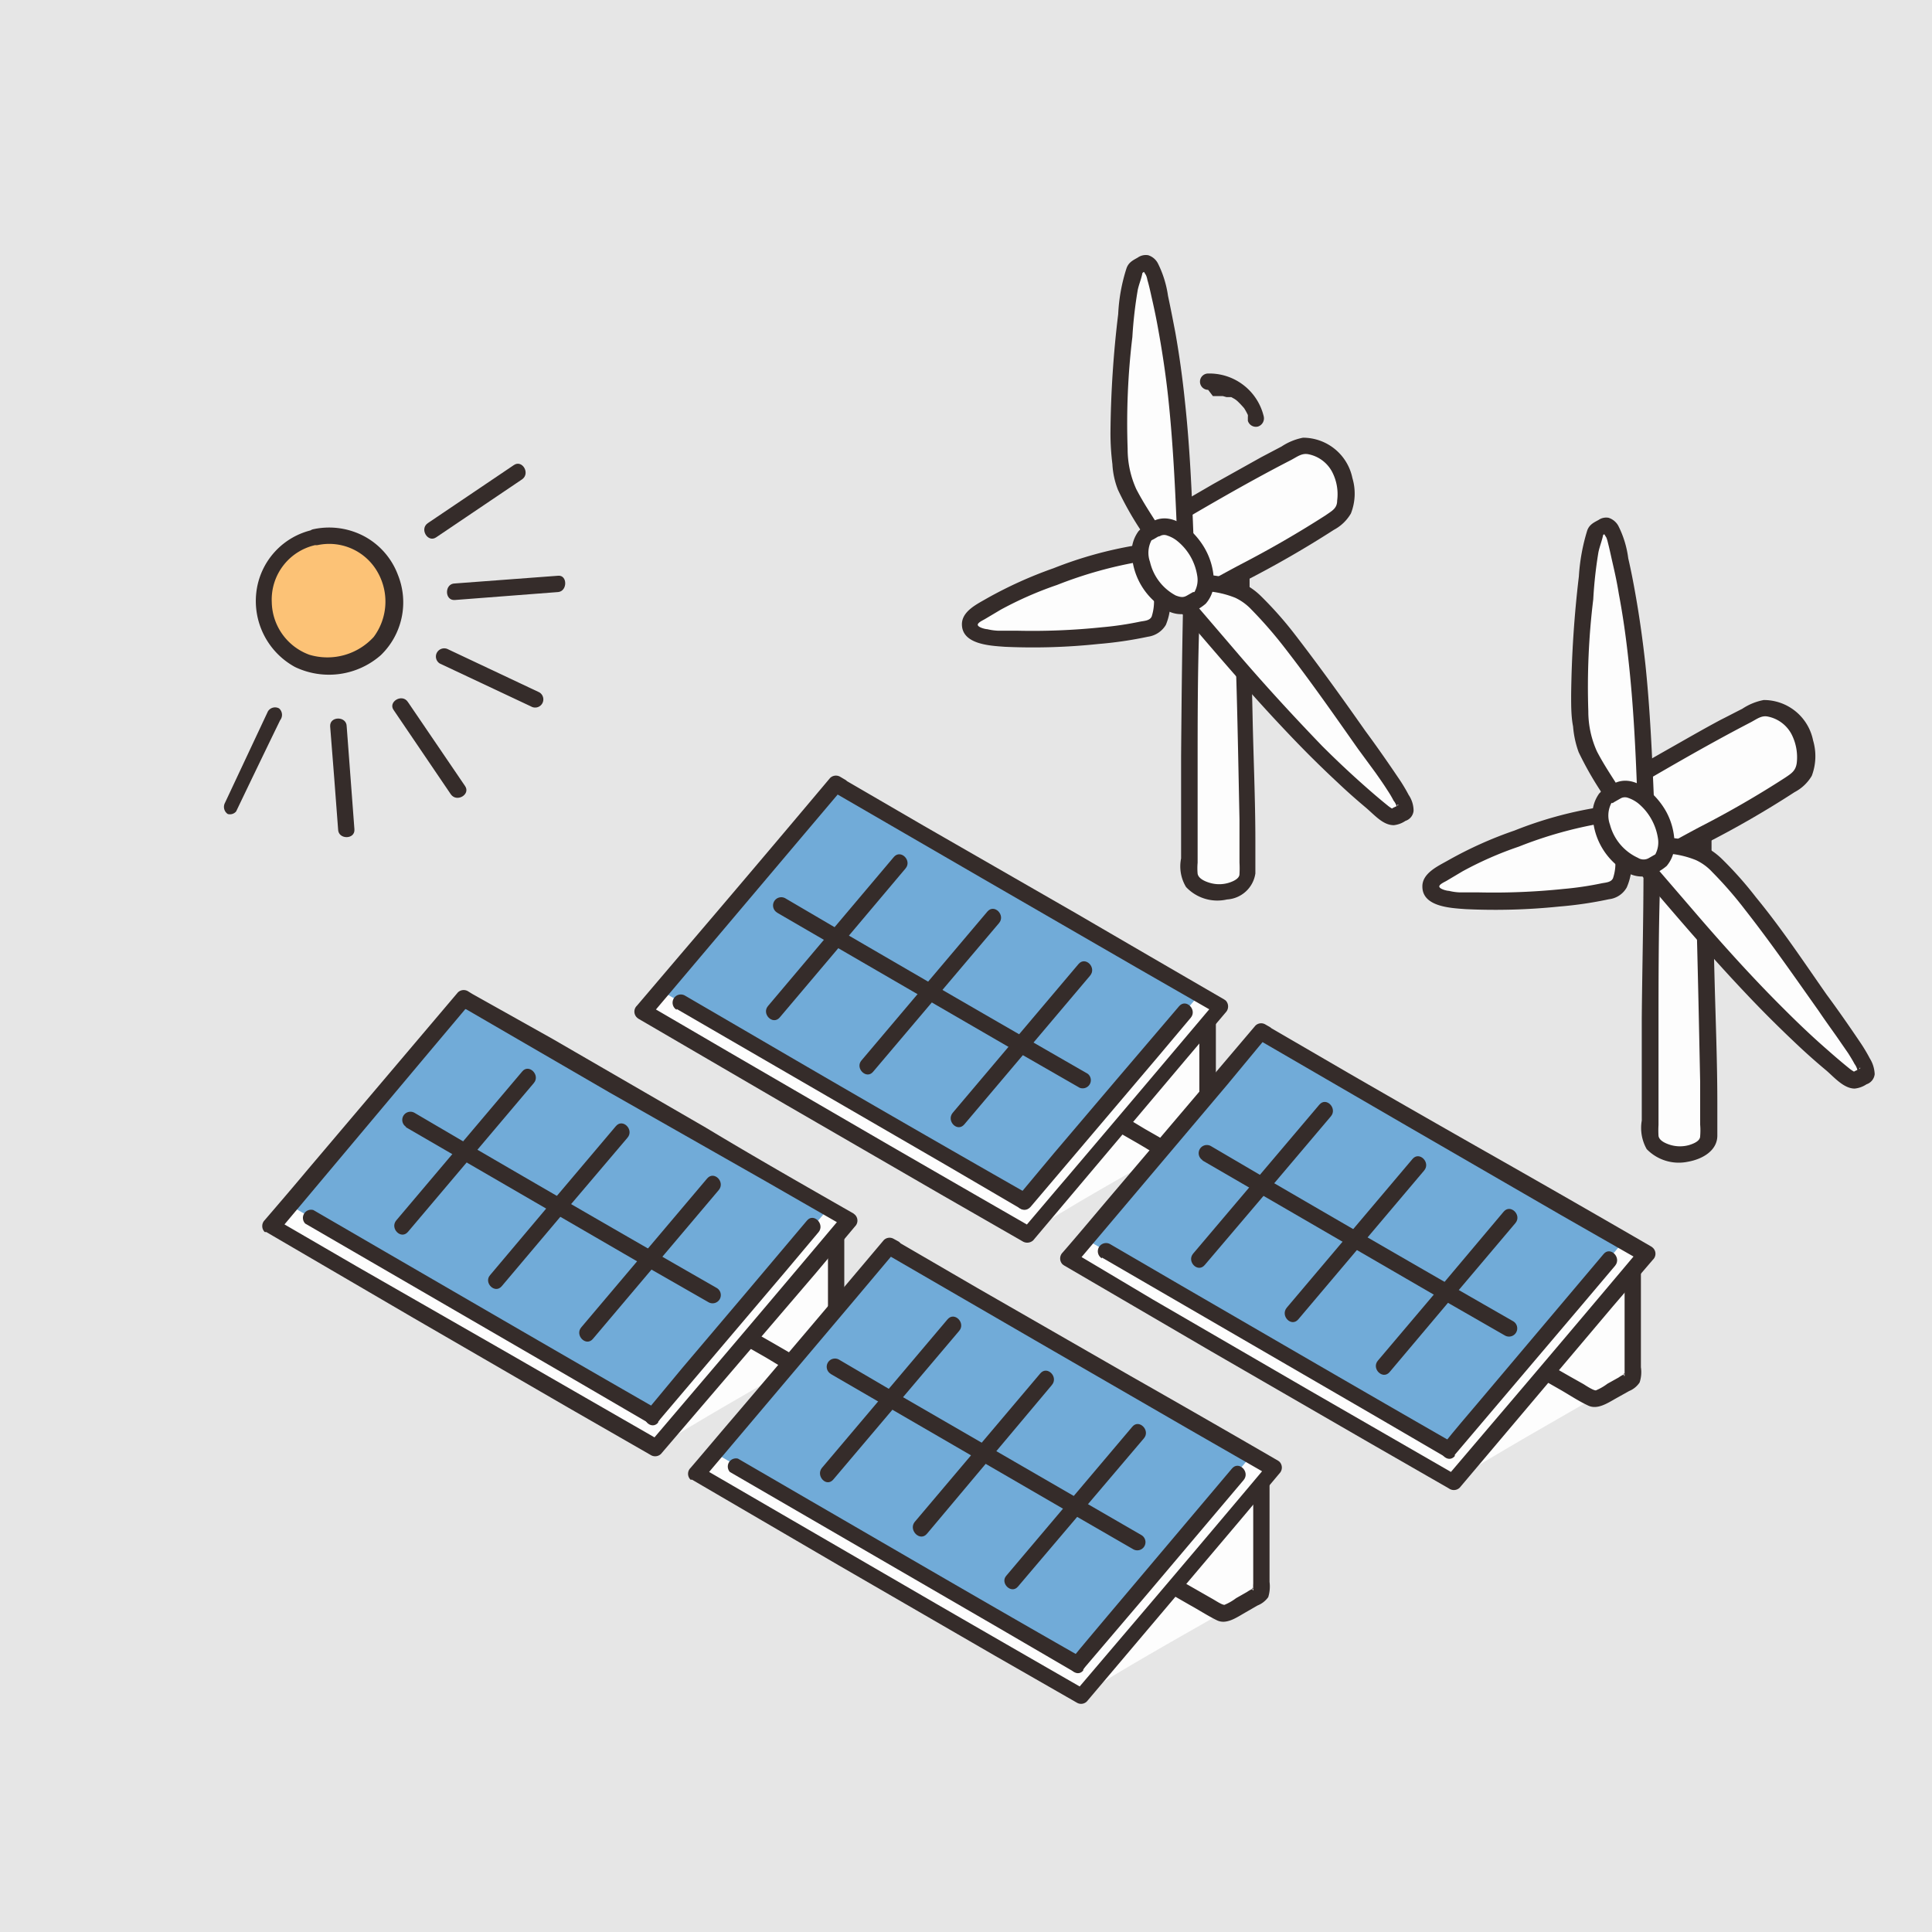
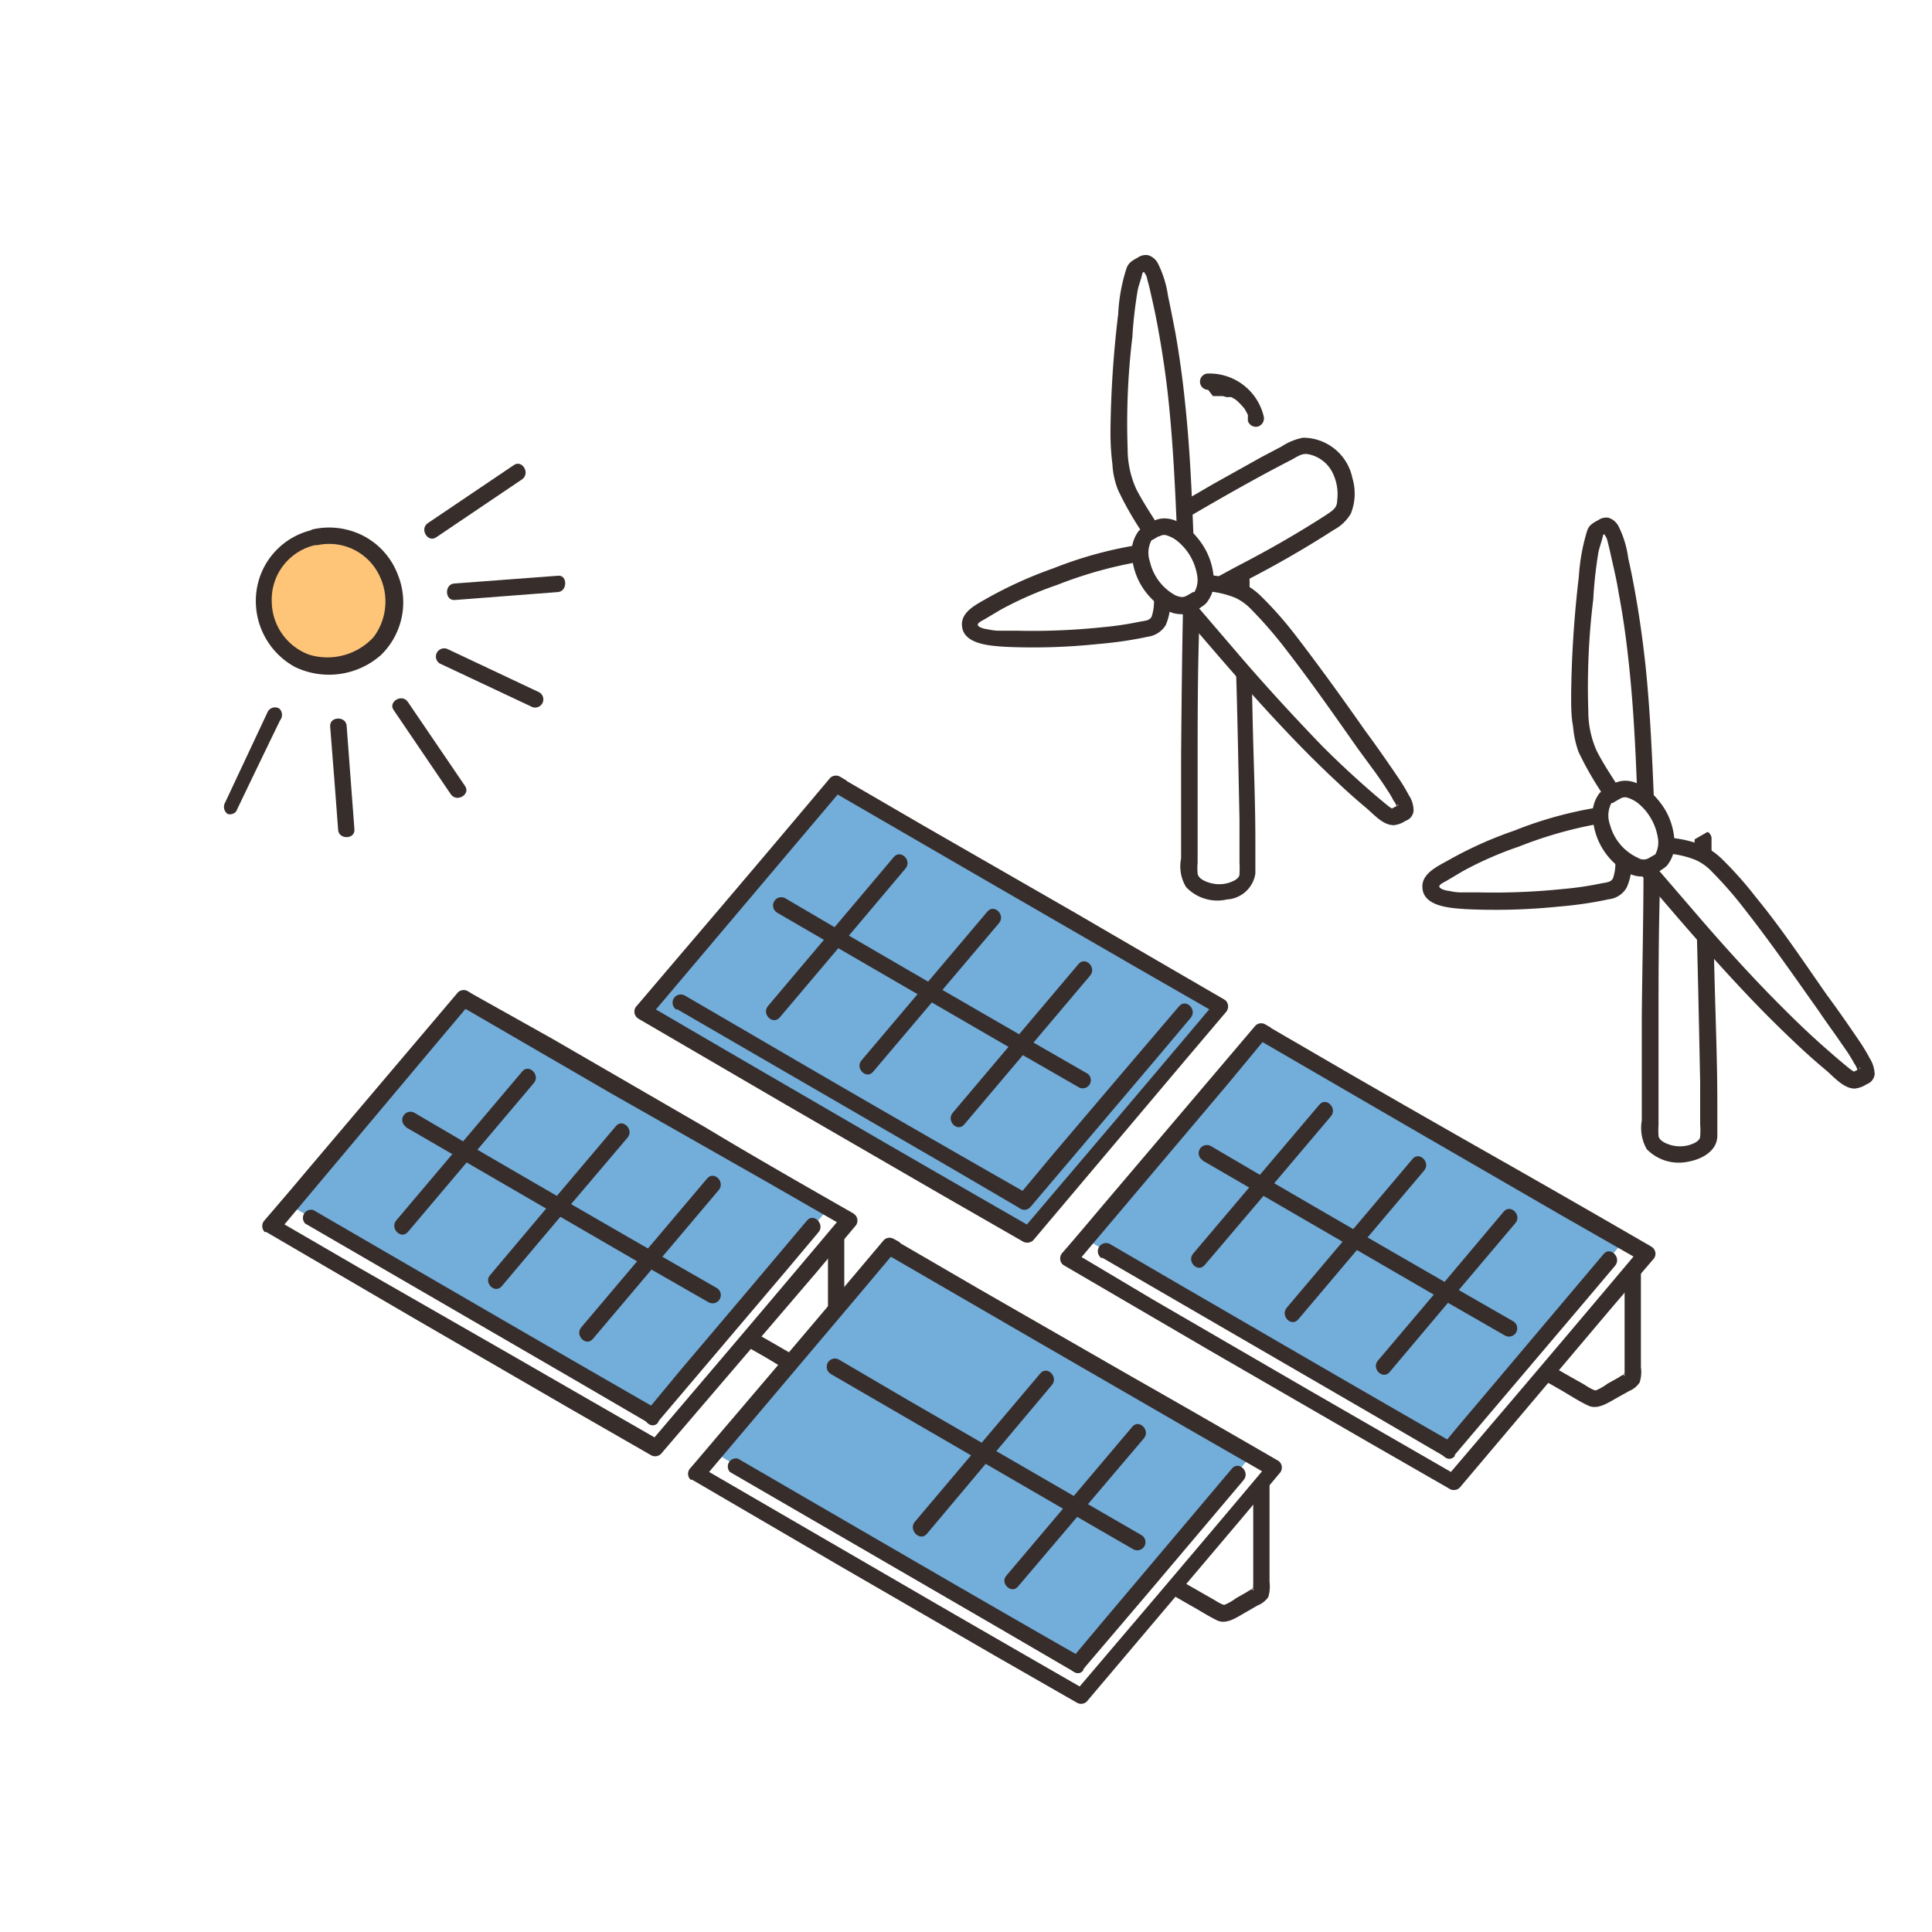
<svg xmlns="http://www.w3.org/2000/svg" viewBox="0 0 90 90">
  <defs>
    <style>.cls-1{fill:#e6e6e6;}.cls-2{opacity:0.9;}.cls-3{fill:#fff;}.cls-4{fill:#211715;}.cls-5{fill:#64a4d6;}.cls-6{fill:#febe69;}</style>
  </defs>
  <g id="レイヤー_2" data-name="レイヤー 2">
    <g id="レイヤー_1-2" data-name="レイヤー 1">
-       <rect class="cls-1" width="90" height="90" />
      <g class="cls-2">
        <path class="cls-3" d="M58.76,70.91V69.14l-4,4.77,2.11,1.2a.35.35,0,0,0,.37,0l1.44-.82a.21.21,0,0,0,.1-.17Z" />
        <path class="cls-3" d="M76.06,60.92V59.15c-1.23,1.47-2.61,3.11-4,4.77l2.11,1.21a.39.39,0,0,0,.38,0L76,64.3a.19.19,0,0,0,.1-.17C76.06,63.64,76.06,62.31,76.06,60.92Z" />
        <path class="cls-3" d="M57.86,26.78c.09,3.7.3,12.65.31,13.92a.7.7,0,0,1-.4.58,1.83,1.83,0,0,1-1.9,0,.76.76,0,0,1-.41-.58c0-2.43.06-8.92.13-12.38" />
        <path class="cls-4" d="M57.48,26.78c0,1.83.08,3.65.13,5.47s.09,4,.13,5.93c0,.66,0,1.31,0,2a4.87,4.87,0,0,1,0,.54c0,.22-.32.35-.52.41a1.54,1.54,0,0,1-.85,0c-.21-.06-.54-.19-.58-.43a2.9,2.9,0,0,1,0-.51c0-.42,0-.84,0-1.25,0-1.06,0-2.11,0-3.17,0-2.24,0-4.49.08-6.73,0-.23,0-.47,0-.7a.38.38,0,0,0-.76,0c-.05,2.3-.07,4.59-.09,6.88,0,1.14,0,2.28,0,3.41,0,.46,0,.91,0,1.36a1.86,1.86,0,0,0,.23,1.33,2,2,0,0,0,1.91.58,1.42,1.42,0,0,0,1.32-1.21c0-.5,0-1,0-1.5,0-1.94-.09-3.88-.13-5.82s-.1-4-.14-6c0-.19,0-.37,0-.56a.38.38,0,0,0-.76,0Z" />
        <path class="cls-3" d="M55.59,28,57,27.18l5.39-3.12a1,1,0,0,0,.38-.91,2.89,2.89,0,0,0-1.33-2.3.94.94,0,0,0-.95-.1l-6.86,4" />
        <path class="cls-4" d="M55.79,28.3c.71-.42,1.43-.82,2.16-1.21a48.33,48.33,0,0,0,4.19-2.41,2,2,0,0,0,.79-.76A2.52,2.52,0,0,0,63,22.27a2.35,2.35,0,0,0-2.3-1.88,2.76,2.76,0,0,0-1,.41l-.95.5-2.22,1.24-3.17,1.84a.38.38,0,0,0,.39.66c2.11-1.25,4.23-2.5,6.41-3.62.28-.15.49-.32.79-.26a1.6,1.6,0,0,1,1.11.83,2.26,2.26,0,0,1,.23,1.33c0,.37-.25.48-.53.68q-1.93,1.24-4,2.31c-.81.43-1.6.87-2.4,1.33a.38.38,0,0,0,.39.66Z" />
        <path class="cls-3" d="M56.21,27.16a4.08,4.08,0,0,1,1.91.58c1.51,1.16,4.56,5.69,6.35,8.2a9.38,9.38,0,0,1,.92,1.48.75.75,0,0,1,.09.29.16.16,0,0,1-.06.13L65,38c-.11.06-.33,0-.5-.17a72.7,72.7,0,0,1-9.18-9.55" />
        <path class="cls-3" d="M53.67,24.75a12.82,12.82,0,0,1-1.34-2.43c-.49-2.32,0-6.08.22-8.49a6.45,6.45,0,0,1,.34-1.36s.43-.24.45-.24c.2,0,.4.41.47.71a56.6,56.6,0,0,1,1.4,12.11" />
        <path class="cls-3" d="M53,25.77a25.21,25.21,0,0,0-6.36,2.14,13.48,13.48,0,0,0-1.31.8.46.46,0,0,0-.1.63h0a.6.6,0,0,0,.23.16,3.14,3.14,0,0,0,1.17.24,27.87,27.87,0,0,0,7-.52c.42-.11.51-.78.49-1.41" />
        <path class="cls-4" d="M56.21,27.54a4.43,4.43,0,0,1,1.34.31,2.5,2.5,0,0,1,.75.55,19.92,19.92,0,0,1,1.54,1.77c1.19,1.53,2.3,3.12,3.41,4.7L64.08,36c.19.27.38.54.55.81a4.85,4.85,0,0,1,.29.49.74.74,0,0,1,.17.43l0-.19c0-.09.11-.08,0,0l-.19.09-.08.05s.08,0,.06,0-.16-.09-.23-.15c-.36-.29-.71-.59-1.06-.9-.68-.6-1.35-1.23-2-1.88C60.29,33.4,59,32,57.77,30.57l-2.16-2.52c-.32-.38-.86.16-.54.54,1.57,1.83,3.14,3.68,4.8,5.43.79.84,1.6,1.65,2.44,2.43.42.4.85.78,1.29,1.15s.82.84,1.33.84a1.18,1.18,0,0,0,.54-.2.55.55,0,0,0,.38-.47,1.32,1.32,0,0,0-.23-.74,7.68,7.68,0,0,0-.47-.78c-.5-.74-1-1.46-1.54-2.19-1.06-1.51-2.13-3-3.27-4.48a17.32,17.32,0,0,0-1.61-1.82,3.1,3.1,0,0,0-1-.66,5.22,5.22,0,0,0-1.51-.32.38.38,0,1,0,0,.76Z" />
        <path class="cls-4" d="M54,24.55c-.37-.58-.75-1.15-1.07-1.77a4.51,4.51,0,0,1-.4-1.87,33.65,33.65,0,0,1,.22-5.21A20.09,20.09,0,0,1,53,13.51c.06-.29.19-.57.23-.86,0-.07,0,0,0,0l-.12.12h0a.39.39,0,0,0,.14-.08l.18-.1.06,0c.1-.08-.26-.1-.24,0a2.53,2.53,0,0,0,.13.22.88.88,0,0,1,.07.23c.08.27.14.55.2.82.12.52.22,1,.32,1.57.18,1,.33,2,.44,3,.24,2.21.34,4.43.43,6.65,0,.49.78.49.76,0-.08-2.12-.17-4.24-.4-6.36-.11-1.08-.26-2.17-.45-3.24-.11-.57-.22-1.14-.34-1.7a4.92,4.92,0,0,0-.47-1.51.77.77,0,0,0-.45-.38A.65.65,0,0,0,53,12c-.23.13-.42.22-.52.49a8.16,8.16,0,0,0-.39,2.14,48.91,48.91,0,0,0-.36,5.54,11.64,11.64,0,0,0,.09,1.45,3.79,3.79,0,0,0,.26,1.2,15,15,0,0,0,1.25,2.16c.27.41.93,0,.66-.39Z" />
        <path class="cls-4" d="M52.93,25.4a18.67,18.67,0,0,0-3.85,1.07A19.57,19.57,0,0,0,46,27.86c-.46.27-1.19.6-1.19,1.22,0,.94,1.31,1,2,1.05A29,29,0,0,0,51.16,30a18.27,18.27,0,0,0,2.32-.34,1.15,1.15,0,0,0,.83-.55,2.76,2.76,0,0,0,.2-1.3c0-.49-.78-.49-.76,0a2.32,2.32,0,0,1-.1.91c-.09.2-.35.2-.55.24a14.93,14.93,0,0,1-1.76.26,31.25,31.25,0,0,1-4,.16l-.87,0a2.65,2.65,0,0,1-.48-.07c-.09,0-.41-.08-.44-.19s.25-.23.33-.28l.74-.44a16.93,16.93,0,0,1,2.62-1.15,19.56,19.56,0,0,1,3.89-1.09.37.37,0,0,0,.26-.47.38.38,0,0,0-.47-.26Z" />
        <path class="cls-3" d="M53.89,24.62l-.4.23a.94.94,0,0,0-.38.86A2.78,2.78,0,0,0,54.44,28a.93.93,0,0,0,1,.13l.4-.23a1,1,0,0,0,.37-.91,2.88,2.88,0,0,0-1.33-2.3A.92.92,0,0,0,53.89,24.62Z" />
        <path class="cls-4" d="M53.69,24.29a2.23,2.23,0,0,0-.65.45,1.68,1.68,0,0,0-.29,1.34,3.17,3.17,0,0,0,1.49,2.28,1.35,1.35,0,0,0,1.34.13,2.26,2.26,0,0,0,.59-.37,1.55,1.55,0,0,0,.37-1.19,3.19,3.19,0,0,0-.36-1.28c-.42-.81-1.49-1.89-2.49-1.36-.43.23,0,.89.39.66a.39.39,0,0,1,.3,0,1.46,1.46,0,0,1,.46.25,2.59,2.59,0,0,1,.61.71,2.62,2.62,0,0,1,.32.9,1.14,1.14,0,0,1-.13.77h0l0,0-.06,0-.28.16c-.17.1-.29.09-.53,0a2.38,2.38,0,0,1-1.2-1.57,1.25,1.25,0,0,1,.07-1c0,.05,0-.05,0,0l0,0,.1-.05.29-.17A.38.38,0,0,0,53.69,24.29Z" />
        <path class="cls-4" d="M56.5,18.45h.37l.09,0,.18.05.08,0,.06,0c-.05,0,0,0,0,0l.08,0,.16.09.07.05,0,0,0,0,.07.06.12.12.12.13c0,.07,0,0,0,0l.06.07a3.07,3.07,0,0,1,.17.31c0-.08,0,0,0,0a.36.36,0,0,1,0,.09c0,.06,0,.12,0,.18a.39.39,0,0,0,.47.27.4.4,0,0,0,.27-.47,2.6,2.6,0,0,0-2.59-2,.38.38,0,1,0,0,.76Z" />
        <path class="cls-3" d="M48.49,56.81l3.74-4.43,2.11,1.21.11,0c-1.33.77-5,2.81-6.54,3.87Z" />
        <path class="cls-3" d="M56.26,49.38V47.61l-4,4.77,2.11,1.21a.37.37,0,0,0,.38,0l1.44-.83a.18.18,0,0,0,.1-.16Z" />
-         <path class="cls-4" d="M51.59,52.45l1.34.77c.42.24.83.51,1.26.72s.9-.12,1.3-.35l.59-.34a1.11,1.11,0,0,0,.49-.39,1.59,1.59,0,0,0,.07-.72V46.79a.39.39,0,0,0-.77,0c0,1.3,0,2.61,0,3.92v1.54a1.92,1.92,0,0,0,0,.24.06.06,0,0,0,0,.06c0,.1-.11-.2,0-.08l-.28.16-.51.3a2.69,2.69,0,0,1-.55.31c-.12,0-.43-.21-.57-.29l-.63-.36L52,51.79a.38.38,0,0,0-.38.66Z" />
        <path class="cls-5" d="M39.15,36.64l-.21-.13L30,47.12c5.36,3.12,12.44,7.25,17.93,10.38l9-10.62C51.52,43.82,44.36,39.66,39.15,36.64Z" />
        <path class="cls-4" d="M36.19,42.51q5.51,3.2,11,6.38l3.1,1.78a.38.38,0,0,0,.38-.65q-5.55-3.19-11.08-6.41l-3-1.76a.38.38,0,0,0-.39.66Z" />
        <path class="cls-4" d="M44.92,52.38l5.86-6.93c.32-.38-.22-.92-.54-.54l-5.86,6.93C44.07,52.22,44.6,52.76,44.92,52.38Z" />
        <path class="cls-4" d="M40.67,49.93,46.54,43c.31-.37-.22-.91-.54-.54l-5.87,6.94C39.82,49.76,40.36,50.3,40.67,49.93Z" />
        <path class="cls-4" d="M36.32,47.4q2.93-3.46,5.86-6.94c.32-.37-.22-.91-.54-.54l-5.86,6.94C35.46,47.23,36,47.77,36.32,47.4Z" />
-         <path class="cls-3" d="M41.94,54.07c-4.1-2.37-8.41-4.88-12-7l.8-.95C35.9,49.15,42.52,53,47.7,56l8.16-9.66,1,.58-9,10.62Z" />
        <path class="cls-4" d="M48,56.23l5.94-7,1.53-1.82c.31-.37-.22-.91-.54-.54Q52,50.3,49.09,53.73l-1.67,2C47.11,56.07,47.64,56.61,48,56.23Z" />
        <path class="cls-4" d="M31.52,47l12.56,7.28,3.42,2c.43.24.82-.42.39-.66Q41.54,52,35.24,48.32l-3.33-1.94a.38.38,0,0,0-.39.66Z" />
        <path class="cls-4" d="M39.35,36.31l-.22-.13a.39.39,0,0,0-.46.06q-3.48,4.14-7,8.26l-2,2.35a.38.38,0,0,0,0,.55l.06.05,6.86,4,7.24,4.19,3.83,2.2a.41.41,0,0,0,.47-.06q3.57-4.23,7.13-8.45l1.84-2.17a.4.4,0,0,0,0-.55l-.07-.05q-3.45-2-6.88-4L43,38.45l-3.68-2.14A.38.38,0,0,0,39,37l6.78,3.93,7.18,4.15,3.76,2.16-.07-.6q-3.49,4.14-7,8.27c-.67.78-1.33,1.57-2,2.35l.46-.06q-3.48-2-6.94-4L33.94,49,30.17,46.8l.07.6,7.1-8.4,1.87-2.21-.46.05L39,37A.38.38,0,0,0,39.35,36.31Z" />
        <path class="cls-3" d="M68.3,68.34c1.21-1.42,2.48-2.93,3.74-4.42l2.11,1.21.1,0c-1.32.77-4.94,2.81-6.54,3.86C67.91,68.81,68.1,68.58,68.3,68.34Z" />
        <path class="cls-4" d="M71.39,64l1.35.77c.41.24.82.51,1.25.71s.9-.12,1.31-.35l.59-.33a1.07,1.07,0,0,0,.49-.4,1.54,1.54,0,0,0,.06-.71V58.32a.38.38,0,0,0-.76,0v5.76c0,.11-.1-.19,0-.07a1.56,1.56,0,0,0-.28.16l-.52.29a2.43,2.43,0,0,1-.54.31c-.12,0-.43-.2-.57-.29l-.64-.36-1.38-.79a.38.38,0,0,0-.38.66Z" />
        <path class="cls-5" d="M59,48.17l-.21-.12c-2.67,3.17-6,7.17-9,10.61C55.15,61.77,62.23,65.9,67.72,69c2.92-3.46,6.35-7.52,9-10.63C71.33,55.36,64.16,51.19,59,48.17Z" />
        <path class="cls-4" d="M56,54.05l11,6.38,3.1,1.78a.38.38,0,0,0,.39-.66q-5.55-3.18-11.08-6.4l-3-1.76a.38.38,0,0,0-.38.66Z" />
        <path class="cls-4" d="M64.73,63.92q2.92-3.47,5.86-6.94c.32-.37-.22-.91-.54-.54q-2.92,3.48-5.86,6.94C63.87,63.75,64.41,64.29,64.73,63.92Z" />
        <path class="cls-4" d="M60.48,61.46l5.86-6.93c.32-.37-.22-.92-.54-.54l-5.86,6.93C59.63,61.3,60.16,61.84,60.48,61.46Z" />
        <path class="cls-4" d="M56.12,58.93Q59.06,55.48,62,52c.31-.37-.22-.92-.54-.54L55.58,58.4c-.31.37.22.91.54.53Z" />
        <path class="cls-3" d="M61.74,65.6l-12-6.94.81-.95c5.12,3,11.74,6.83,16.91,9.79,2.61-3.08,5.67-6.7,8.17-9.67l1,.58c-2.61,3.11-6,7.17-9,10.62C65.86,68,63.83,66.81,61.74,65.6Z" />
        <path class="cls-4" d="M67.77,67.77l5.94-7,1.53-1.81c.31-.38-.23-.92-.54-.54l-5.8,6.87c-.56.66-1.12,1.31-1.67,2-.32.37.22.92.54.54Z" />
        <path class="cls-4" d="M51.33,58.58l12.55,7.28,3.43,2a.38.38,0,0,0,.38-.65c-4.22-2.42-8.43-4.87-12.64-7.31l-3.33-1.94a.38.38,0,0,0-.39.66Z" />
        <path class="cls-4" d="M59.15,47.84l-.21-.12a.38.38,0,0,0-.46.06L51.5,56c-.66.78-1.32,1.57-2,2.35a.39.39,0,0,0,0,.55l.07.05,6.85,4,7.25,4.19,3.83,2.2A.39.39,0,0,0,68,69.3l7.13-8.44L77,58.68a.38.38,0,0,0,0-.55l-.06-.05q-3.45-2-6.88-3.95Q66.41,52.06,62.84,50l-3.68-2.14c-.43-.24-.82.42-.39.66l6.77,3.93,7.19,4.16,3.76,2.15-.08-.6q-3.48,4.14-7,8.27l-2,2.35.46-.05-6.94-4-7.22-4.19L50,58.33l.07.6,7.1-8.4L59,48.32l-.47.06.22.12A.38.38,0,0,0,59.15,47.84Z" />
        <path class="cls-3" d="M31.19,66.8l3.74-4.43L37,63.58l.1,0c-1.32.77-4.94,2.81-6.54,3.87Z" />
        <path class="cls-3" d="M39,59.37V57.6c-1.23,1.47-2.62,3.11-4,4.77L37,63.58a.42.42,0,0,0,.38,0l1.44-.83a.18.18,0,0,0,.09-.16Z" />
        <path class="cls-4" d="M34.28,62.44l1.35.77c.41.24.82.51,1.25.71s.9-.11,1.31-.34l.58-.34a1,1,0,0,0,.5-.4,1.54,1.54,0,0,0,.06-.71V56.78a.38.38,0,0,0-.76,0v5.75c0,.11-.1-.19,0-.07l-.28.16-.52.3a2.9,2.9,0,0,1-.54.31c-.12,0-.43-.21-.57-.29l-.64-.37-1.38-.79a.38.38,0,0,0-.39.66Z" />
        <path class="cls-5" d="M21.85,46.63l-.21-.13c-2.67,3.17-6.06,7.17-9,10.61C18,60.23,25.12,64.36,30.6,67.49,33.52,64,37,60,39.57,56.86,34.22,53.81,27.05,49.65,21.85,46.63Z" />
        <path class="cls-4" d="M18.89,52.5l11,6.38L33,60.66a.38.38,0,0,0,.39-.66q-5.55-3.18-11.08-6.4l-3-1.76a.38.38,0,0,0-.38.66Z" />
        <path class="cls-4" d="M27.62,62.37l5.86-6.93c.32-.38-.22-.92-.54-.54l-5.86,6.93C26.76,62.2,27.3,62.75,27.62,62.37Z" />
        <path class="cls-4" d="M23.37,59.92Q26.3,56.44,29.23,53c.32-.37-.22-.92-.54-.54q-2.94,3.47-5.86,6.94C22.52,59.75,23.05,60.29,23.37,59.92Z" />
        <path class="cls-4" d="M19,57.39l5.87-6.94c.31-.37-.23-.91-.54-.54q-2.94,3.47-5.87,6.94c-.31.37.22.91.54.54Z" />
        <path class="cls-3" d="M24.63,64.05l-12-6.94.81-1C18.6,59.13,25.22,63,30.39,66c2.61-3.08,5.67-6.7,8.17-9.67l1,.58-9,10.63Z" />
        <path class="cls-4" d="M30.66,66.22l5.94-7,1.53-1.82c.31-.37-.23-.92-.54-.54-1.93,2.29-3.87,4.59-5.81,6.87l-1.66,2c-.32.37.22.92.54.54Z" />
        <path class="cls-4" d="M14.22,57l12.55,7.28,3.43,2a.38.38,0,0,0,.38-.66c-4.22-2.42-8.43-4.87-12.64-7.31L14.6,56.37A.38.38,0,0,0,14.22,57Z" />
        <path class="cls-4" d="M22,46.3l-.21-.13a.39.39,0,0,0-.46.06l-7,8.26c-.66.79-1.33,1.57-2,2.35a.39.39,0,0,0,0,.55.18.18,0,0,0,.07,0l6.85,4,7.25,4.2,3.83,2.2a.39.39,0,0,0,.46-.06L38,59.31l1.83-2.18a.38.38,0,0,0,0-.54l-.07-.06c-2.29-1.31-4.59-2.62-6.88-4l-7.15-4.14L22,46.3a.38.38,0,0,0-.38.66l6.77,3.93L35.62,55l3.76,2.16-.08-.6q-3.48,4.14-7,8.27l-2,2.35.47-.06q-3.48-2-6.95-4L16.63,59l-3.77-2.19.08.6L20,49l1.86-2.21-.46.06.22.13A.38.38,0,0,0,22,46.3Z" />
        <path class="cls-3" d="M51,78.33l3.75-4.42,2.11,1.2a.18.18,0,0,0,.1,0c-1.33.78-5,2.81-6.54,3.87Z" />
        <path class="cls-4" d="M54.09,74l1.34.77c.42.23.83.5,1.26.71s.9-.12,1.3-.35l.59-.34a1.12,1.12,0,0,0,.5-.39,1.69,1.69,0,0,0,.06-.71V68.31a.38.38,0,0,0-.76,0v5.46a1.92,1.92,0,0,0,0,.24v.06c0,.11-.1-.2,0-.07a1.64,1.64,0,0,0-.29.16l-.51.29a2.43,2.43,0,0,1-.54.31c-.13,0-.43-.21-.58-.29l-.63-.36-1.38-.79a.38.38,0,0,0-.39.66Z" />
        <path class="cls-5" d="M41.66,58.16,41.44,58l-9,10.61C37.84,71.76,44.93,75.89,50.41,79l9-10.62C54,65.35,46.86,61.18,41.66,58.16Z" />
        <path class="cls-4" d="M38.69,64l11,6.38,3.1,1.79a.38.38,0,0,0,.38-.66q-5.53-3.2-11.08-6.41l-3-1.76a.38.38,0,0,0-.39.66Z" />
        <path class="cls-4" d="M47.42,73.91,53.29,67c.31-.37-.23-.91-.54-.54l-5.87,6.94C46.57,73.74,47.11,74.28,47.42,73.91Z" />
        <path class="cls-4" d="M43.18,71.45,49,64.52c.32-.38-.22-.92-.54-.54l-5.86,6.93C42.32,71.29,42.86,71.83,43.18,71.45Z" />
-         <path class="cls-4" d="M38.82,68.92,44.68,62c.32-.37-.22-.92-.54-.54l-5.86,6.93C38,68.76,38.5,69.3,38.82,68.92Z" />
        <path class="cls-3" d="M44.44,75.59l-12-6.94.8-1c5.12,3,11.75,6.83,16.92,9.78,2.6-3.07,5.67-6.7,8.16-9.66l1,.58L50.41,79C48.56,78,46.53,76.8,44.44,75.59Z" />
        <path class="cls-4" d="M50.46,77.76q3-3.51,5.94-7l1.53-1.81c.32-.38-.22-.92-.54-.54l-5.8,6.87c-.55.66-1.11,1.31-1.67,2-.31.37.23.91.54.54Z" />
        <path class="cls-4" d="M34,68.57l12.55,7.28,3.43,2a.38.38,0,0,0,.38-.66c-4.23-2.41-8.43-4.86-12.64-7.3l-3.34-1.94A.38.38,0,0,0,34,68.57Z" />
        <path class="cls-4" d="M41.85,57.83l-.22-.12a.38.38,0,0,0-.46.06q-3.48,4.13-7,8.26c-.67.78-1.33,1.57-2,2.35a.38.38,0,0,0,0,.55l.07,0,6.85,4,7.24,4.19,3.84,2.2a.38.38,0,0,0,.46-.06l7.14-8.44,1.83-2.18a.39.39,0,0,0,0-.55l-.07-.05q-3.45-2-6.88-3.95L45.53,60l-3.68-2.14a.38.38,0,0,0-.39.66l6.78,3.93,7.18,4.15,3.76,2.16-.07-.6q-3.48,4.14-7,8.27l-2,2.35.46-.06q-3.48-2-6.94-4l-7.22-4.19-3.77-2.19.08.6,7.1-8.4,1.86-2.21-.46.06.21.12A.38.38,0,0,0,41.85,57.83Z" />
        <path class="cls-6" d="M14.73,25a3,3,0,0,0-2.39,3.43s0,.07,0,.1A2.91,2.91,0,0,0,15.92,31a2.88,2.88,0,0,0,2.36-3.58A3,3,0,0,0,14.83,25Z" />
        <path class="cls-4" d="M23.93,21.67l-4,2.7c-.4.27,0,.93.39.66l4-2.7c.4-.28,0-.94-.39-.66Z" />
        <path class="cls-4" d="M15.38,33.84c.13,1.6.25,3.19.37,4.79,0,.49.8.49.76,0l-.36-4.79c0-.49-.8-.49-.77,0Z" />
        <path class="cls-4" d="M11,37.8c.68-1.42,1.36-2.83,2.05-4.25A.4.4,0,0,0,13,33a.39.39,0,0,0-.52.14q-1,2.13-2,4.26a.4.4,0,0,0,.13.52A.38.38,0,0,0,11,37.8Z" />
        <path class="cls-4" d="M21.66,36.61,19,32.7c-.27-.41-.94,0-.66.38L21,37C21.28,37.4,21.94,37,21.66,36.61Z" />
        <path class="cls-4" d="M20.49,30.91l4.25,2a.38.38,0,1,0,.38-.66l-4.24-2a.39.39,0,0,0-.52.14A.38.38,0,0,0,20.49,30.91Z" />
        <path class="cls-4" d="M26,26.82l-4.81.36c-.49,0-.49.81,0,.77L26,27.58C26.44,27.54,26.44,26.78,26,26.82Z" />
        <path class="cls-4" d="M14.63,24.67a3.38,3.38,0,0,0-2.69,2.93,3.5,3.5,0,0,0,1.8,3.47,3.66,3.66,0,0,0,4-.55,3.42,3.42,0,0,0,.8-3.73A3.39,3.39,0,0,0,17,25a3.49,3.49,0,0,0-2.39-.35c-.48.09-.28.83.2.74a2.59,2.59,0,0,1,2.79,1.28,2.76,2.76,0,0,1-.19,3,2.92,2.92,0,0,1-3,.83,2.66,2.66,0,0,1-1.75-2.45,2.6,2.6,0,0,1,2.14-2.68C15.31,25.31,15.11,24.57,14.63,24.67Z" />
        <path class="cls-3" d="M79.32,39c.09,3.69.3,12.64.31,13.91a.71.71,0,0,1-.39.58,1.83,1.83,0,0,1-1.9,0,.71.71,0,0,1-.41-.58c0-2.43,0-8.92.12-12.38" />
        <path class="cls-4" d="M78.94,39c0,1.82.09,3.64.13,5.46.05,2,.09,4,.13,5.93,0,.66,0,1.31,0,2a3.25,3.25,0,0,1,0,.54c0,.23-.32.35-.51.41a1.57,1.57,0,0,1-.86,0c-.2-.06-.54-.19-.57-.43a4.34,4.34,0,0,1,0-.51c0-.42,0-.83,0-1.25l0-3.17c0-2.24,0-4.49.07-6.73,0-.23,0-.46,0-.69a.39.39,0,0,0-.77,0c0,2.29-.06,4.58-.08,6.88l0,3.41c0,.45,0,.9,0,1.35a2,2,0,0,0,.23,1.33,2.08,2.08,0,0,0,1.91.59C79.31,54,80,53.6,80,52.9c0-.5,0-1,0-1.5,0-1.94-.08-3.88-.13-5.82s-.09-4-.14-6c0-.18,0-.37,0-.56a.39.39,0,0,0-.77,0Z" />
        <path class="cls-3" d="M77.06,40.19l1.36-.79,5.4-3.11a1,1,0,0,0,.37-.92,2.88,2.88,0,0,0-1.33-2.3.92.92,0,0,0-.94-.1l-6.87,4" />
-         <path class="cls-4" d="M77.25,40.52c.72-.42,1.43-.82,2.17-1.21A45.7,45.7,0,0,0,83.6,36.9a2,2,0,0,0,.8-.76,2.59,2.59,0,0,0,.06-1.65,2.34,2.34,0,0,0-2.3-1.88,2.71,2.71,0,0,0-1,.41c-.32.16-.64.33-1,.51-.75.4-1.48.82-2.22,1.24-1.06.6-2.12,1.21-3.17,1.83a.38.38,0,0,0,.38.66c2.12-1.24,4.24-2.49,6.42-3.62.28-.15.49-.32.78-.26a1.6,1.6,0,0,1,1.11.83,2.35,2.35,0,0,1,.24,1.33c-.05.37-.25.49-.53.68a45.55,45.55,0,0,1-4,2.31c-.81.43-1.6.87-2.39,1.33a.38.38,0,0,0,.38.66Z" />
        <path class="cls-3" d="M77.68,39.38a4.08,4.08,0,0,1,1.91.58c1.5,1.16,4.56,5.69,6.35,8.2a9.33,9.33,0,0,1,.91,1.48.75.75,0,0,1,.09.29.13.13,0,0,1,0,.13l-.41.2c-.11.06-.33,0-.5-.17a74,74,0,0,1-9.18-9.55" />
        <path class="cls-3" d="M75.14,37a12.89,12.89,0,0,1-1.35-2.43c-.49-2.32,0-6.08.23-8.49a5.89,5.89,0,0,1,.34-1.36s.42-.24.44-.24c.2,0,.4.41.48.71a57.91,57.91,0,0,1,1.4,12.11" />
        <path class="cls-3" d="M74.5,38a25.71,25.71,0,0,0-6.37,2.14,12.23,12.23,0,0,0-1.3.8.45.45,0,0,0-.1.63h0a.57.57,0,0,0,.22.16,3,3,0,0,0,1.17.24,27.8,27.8,0,0,0,7-.52c.43-.11.51-.78.49-1.41" />
        <path class="cls-4" d="M77.68,39.76a4.37,4.37,0,0,1,1.33.31,2.43,2.43,0,0,1,.75.55,18.42,18.42,0,0,1,1.54,1.77c1.2,1.53,2.3,3.12,3.42,4.7.27.4.55.79.82,1.17l.56.81c.1.16.2.32.29.49a.84.84,0,0,1,.16.43l.06-.19c0-.08.11-.08,0,0l-.19.09-.09.05s.09,0,.07,0a1.82,1.82,0,0,1-.23-.15c-.36-.29-.71-.59-1.06-.9-.69-.6-1.35-1.23-2-1.88-1.35-1.34-2.62-2.74-3.86-4.17l-2.17-2.52c-.32-.38-.85.16-.54.54,1.57,1.84,3.14,3.68,4.8,5.43.79.84,1.61,1.65,2.45,2.44q.63.59,1.29,1.14c.36.31.81.84,1.32.84a1.22,1.22,0,0,0,.55-.2.56.56,0,0,0,.38-.47,1.5,1.5,0,0,0-.23-.74,7.68,7.68,0,0,0-.47-.78c-.5-.74-1-1.46-1.54-2.19C84,44.77,83,43.26,81.8,41.8A17.22,17.22,0,0,0,80.2,40a3.25,3.25,0,0,0-1-.66,5.16,5.16,0,0,0-1.5-.32.38.38,0,1,0,0,.76Z" />
        <path class="cls-4" d="M75.47,36.78c-.37-.59-.76-1.16-1.08-1.78a4.51,4.51,0,0,1-.4-1.87,33.66,33.66,0,0,1,.23-5.21,20.09,20.09,0,0,1,.24-2.19c.06-.29.18-.57.23-.86,0-.06,0,0,0,0l-.13.12h0a.35.35,0,0,0,.13-.08l.18-.09.07,0c.09-.08-.27-.1-.24,0a2.53,2.53,0,0,0,.13.22,1.55,1.55,0,0,1,.07.23c.07.27.13.55.19.82.12.52.23,1,.32,1.57.19,1,.33,2,.44,3,.25,2.21.35,4.43.43,6.65,0,.49.79.49.77,0-.09-2.12-.18-4.24-.4-6.35-.12-1.09-.27-2.18-.46-3.25-.1-.57-.21-1.14-.34-1.7a4.65,4.65,0,0,0-.46-1.51.79.79,0,0,0-.46-.38.62.62,0,0,0-.46.1c-.24.13-.43.22-.53.49a9.08,9.08,0,0,0-.39,2.14,51.35,51.35,0,0,0-.36,5.54c0,.49,0,1,.09,1.45a4.52,4.52,0,0,0,.26,1.2,15.59,15.59,0,0,0,1.26,2.16c.26.41.92,0,.66-.39Z" />
        <path class="cls-4" d="M74.4,37.62a18.33,18.33,0,0,0-3.85,1.07,18.49,18.49,0,0,0-3.11,1.4c-.46.26-1.19.59-1.18,1.21,0,.94,1.31,1,2,1.05a29.14,29.14,0,0,0,4.38-.12,17.86,17.86,0,0,0,2.31-.34,1.09,1.09,0,0,0,.83-.55A2.76,2.76,0,0,0,76,40a.38.38,0,0,0-.76,0,2.15,2.15,0,0,1-.1.91c-.09.2-.35.2-.54.24a14.93,14.93,0,0,1-1.76.26,31.41,31.41,0,0,1-4,.16l-.86,0a2.41,2.41,0,0,1-.48-.07c-.1,0-.42-.08-.45-.19s.26-.23.34-.28l.74-.44a16.52,16.52,0,0,1,2.62-1.15,19.28,19.28,0,0,1,3.88-1.09.38.38,0,0,0,.27-.46.4.4,0,0,0-.47-.27Z" />
        <path class="cls-3" d="M75.35,36.84l-.4.23a.94.94,0,0,0-.38.86,2.81,2.81,0,0,0,1.33,2.33,1,1,0,0,0,1,.13l.39-.23a1,1,0,0,0,.38-.92A2.88,2.88,0,0,0,76.3,37,.92.92,0,0,0,75.35,36.84Z" />
        <path class="cls-4" d="M75.16,36.51a2.15,2.15,0,0,0-.66.45,1.67,1.67,0,0,0-.28,1.34,3.15,3.15,0,0,0,1.49,2.29,1.37,1.37,0,0,0,1.34.12,2.43,2.43,0,0,0,.59-.37A1.59,1.59,0,0,0,78,39.15a3.18,3.18,0,0,0-.35-1.28c-.42-.81-1.5-1.89-2.49-1.36-.44.23,0,.89.38.66a.42.42,0,0,1,.31,0,1.58,1.58,0,0,1,.46.25,2.55,2.55,0,0,1,.6.71,2.62,2.62,0,0,1,.32.9,1.18,1.18,0,0,1-.12.77s0,0,0,0,0,0,0,0l0,0-.28.16a.49.49,0,0,1-.53,0A2.36,2.36,0,0,1,75,38.42a1.25,1.25,0,0,1,.06-1s.06-.05.05,0,0,0,0,0l.09-.06.3-.17A.38.38,0,0,0,75.16,36.51Z" />
      </g>
    </g>
  </g>
</svg>